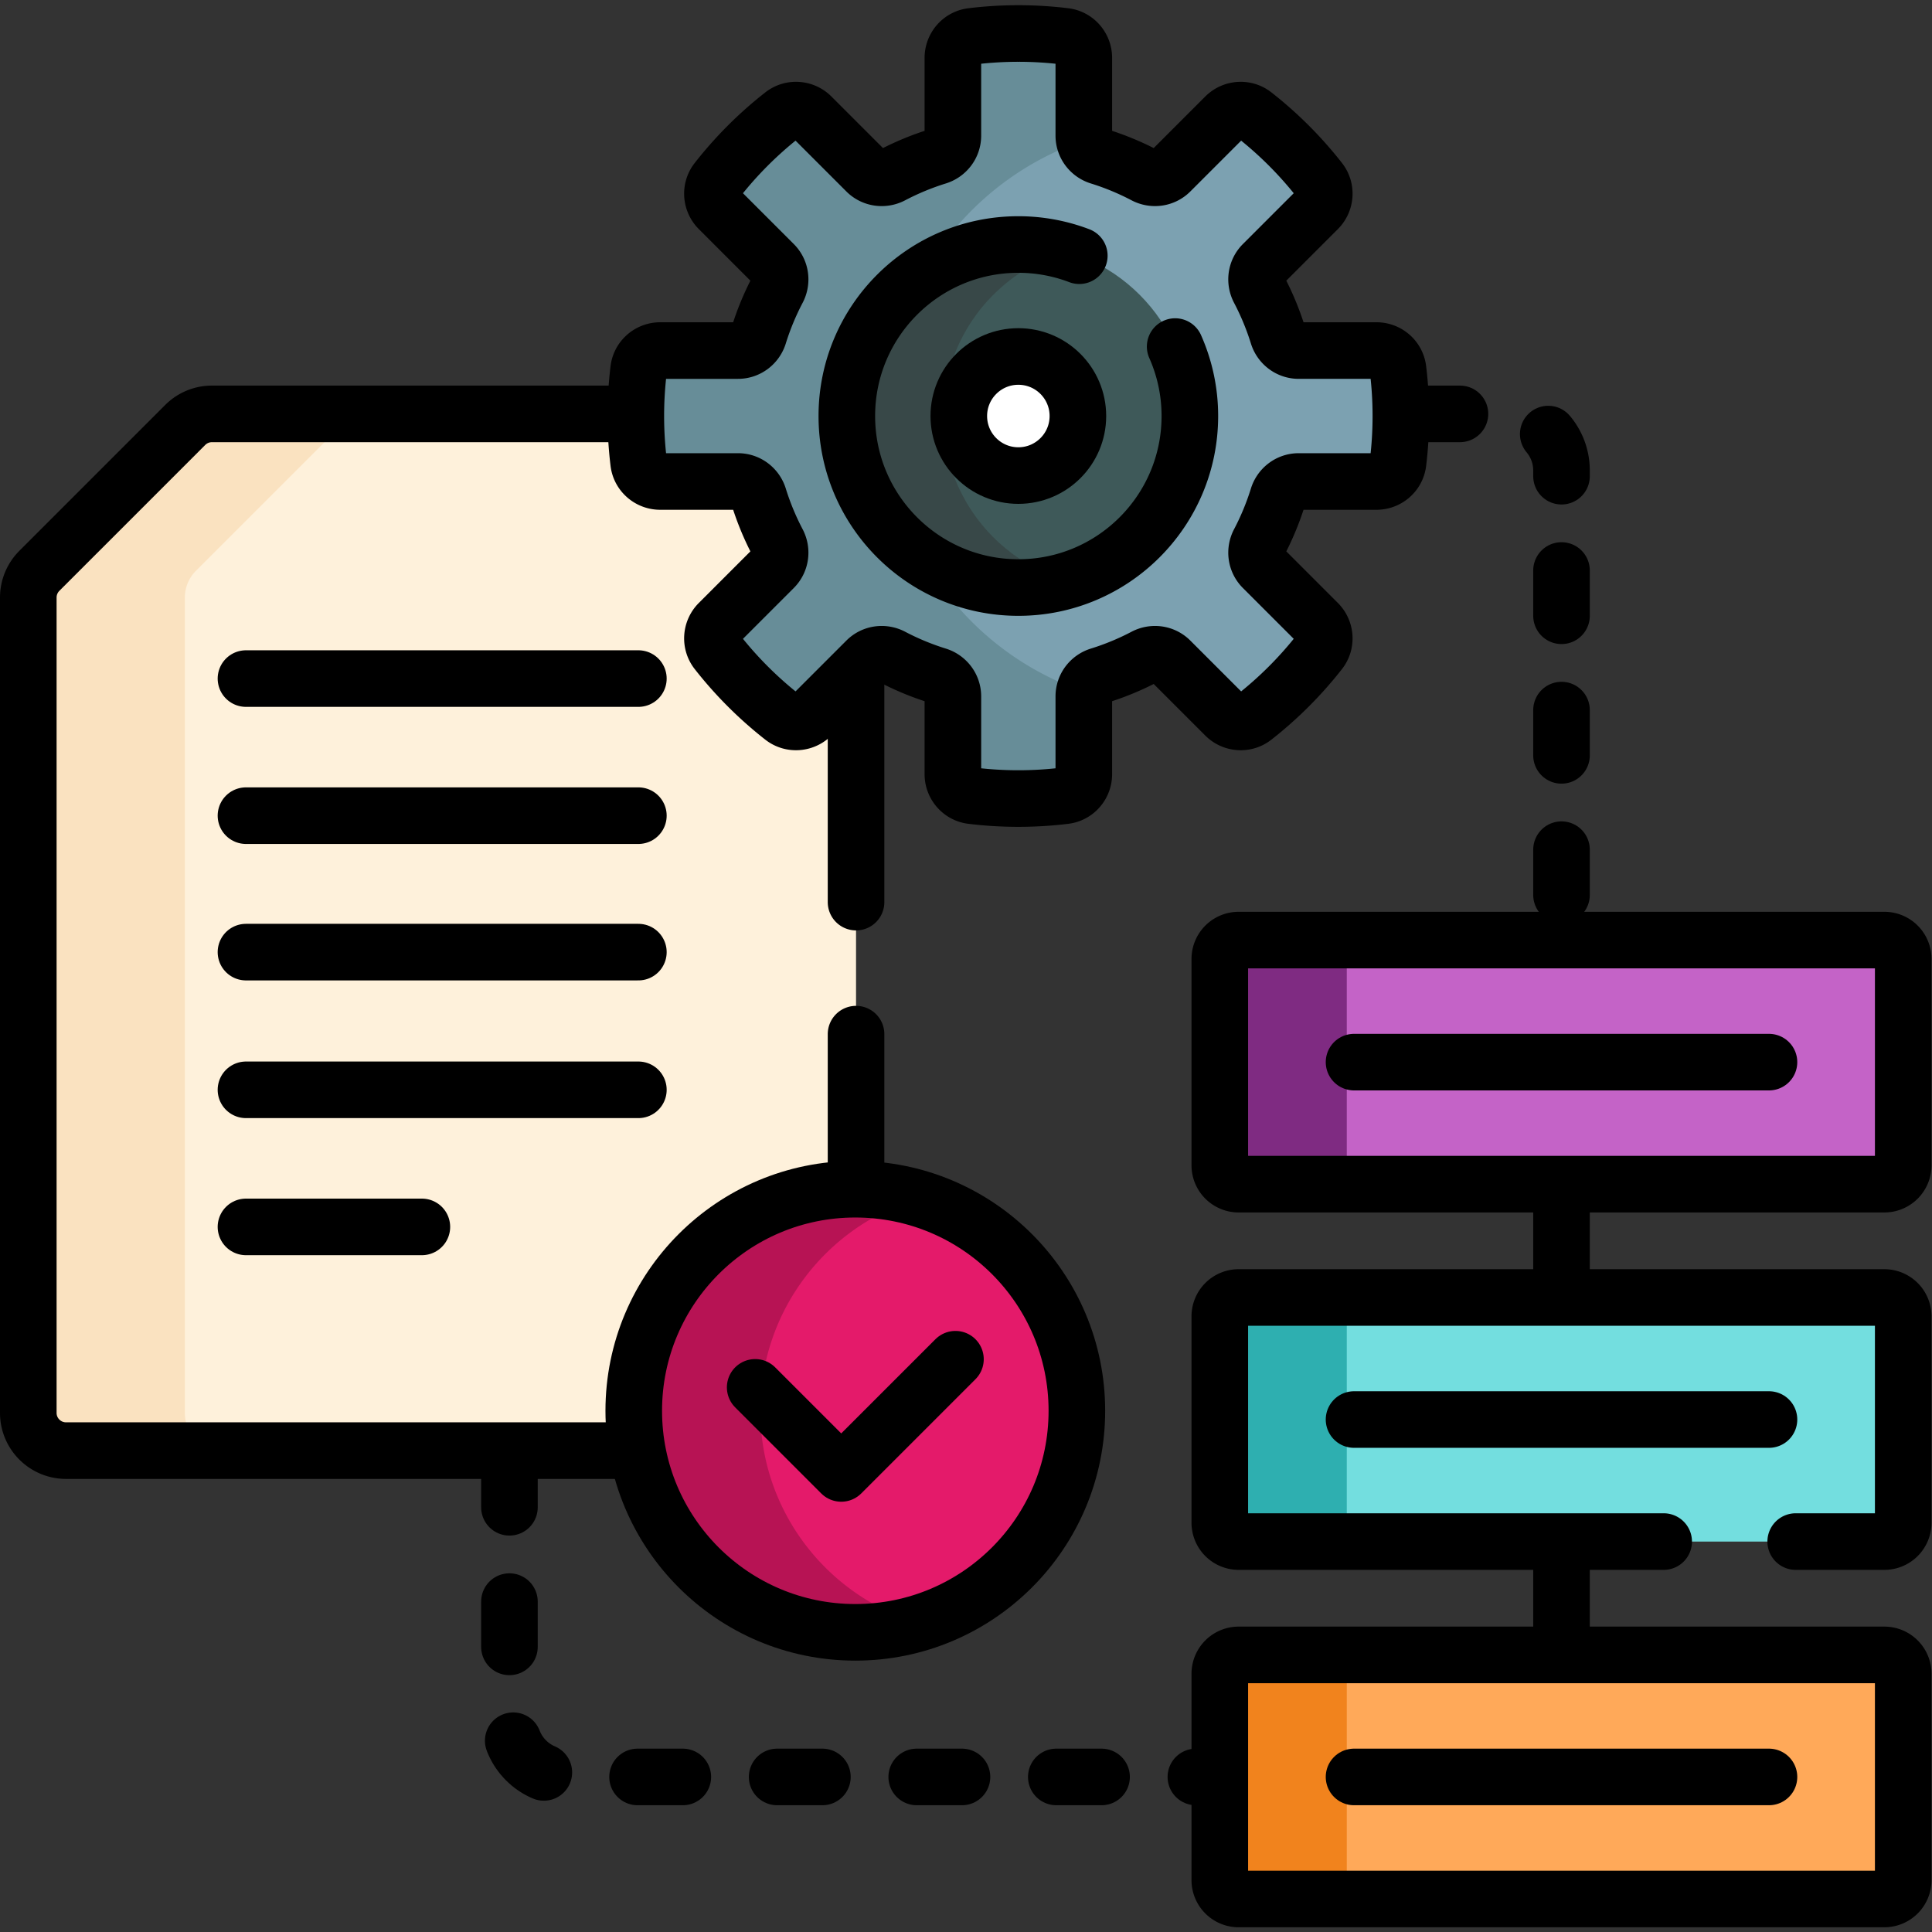
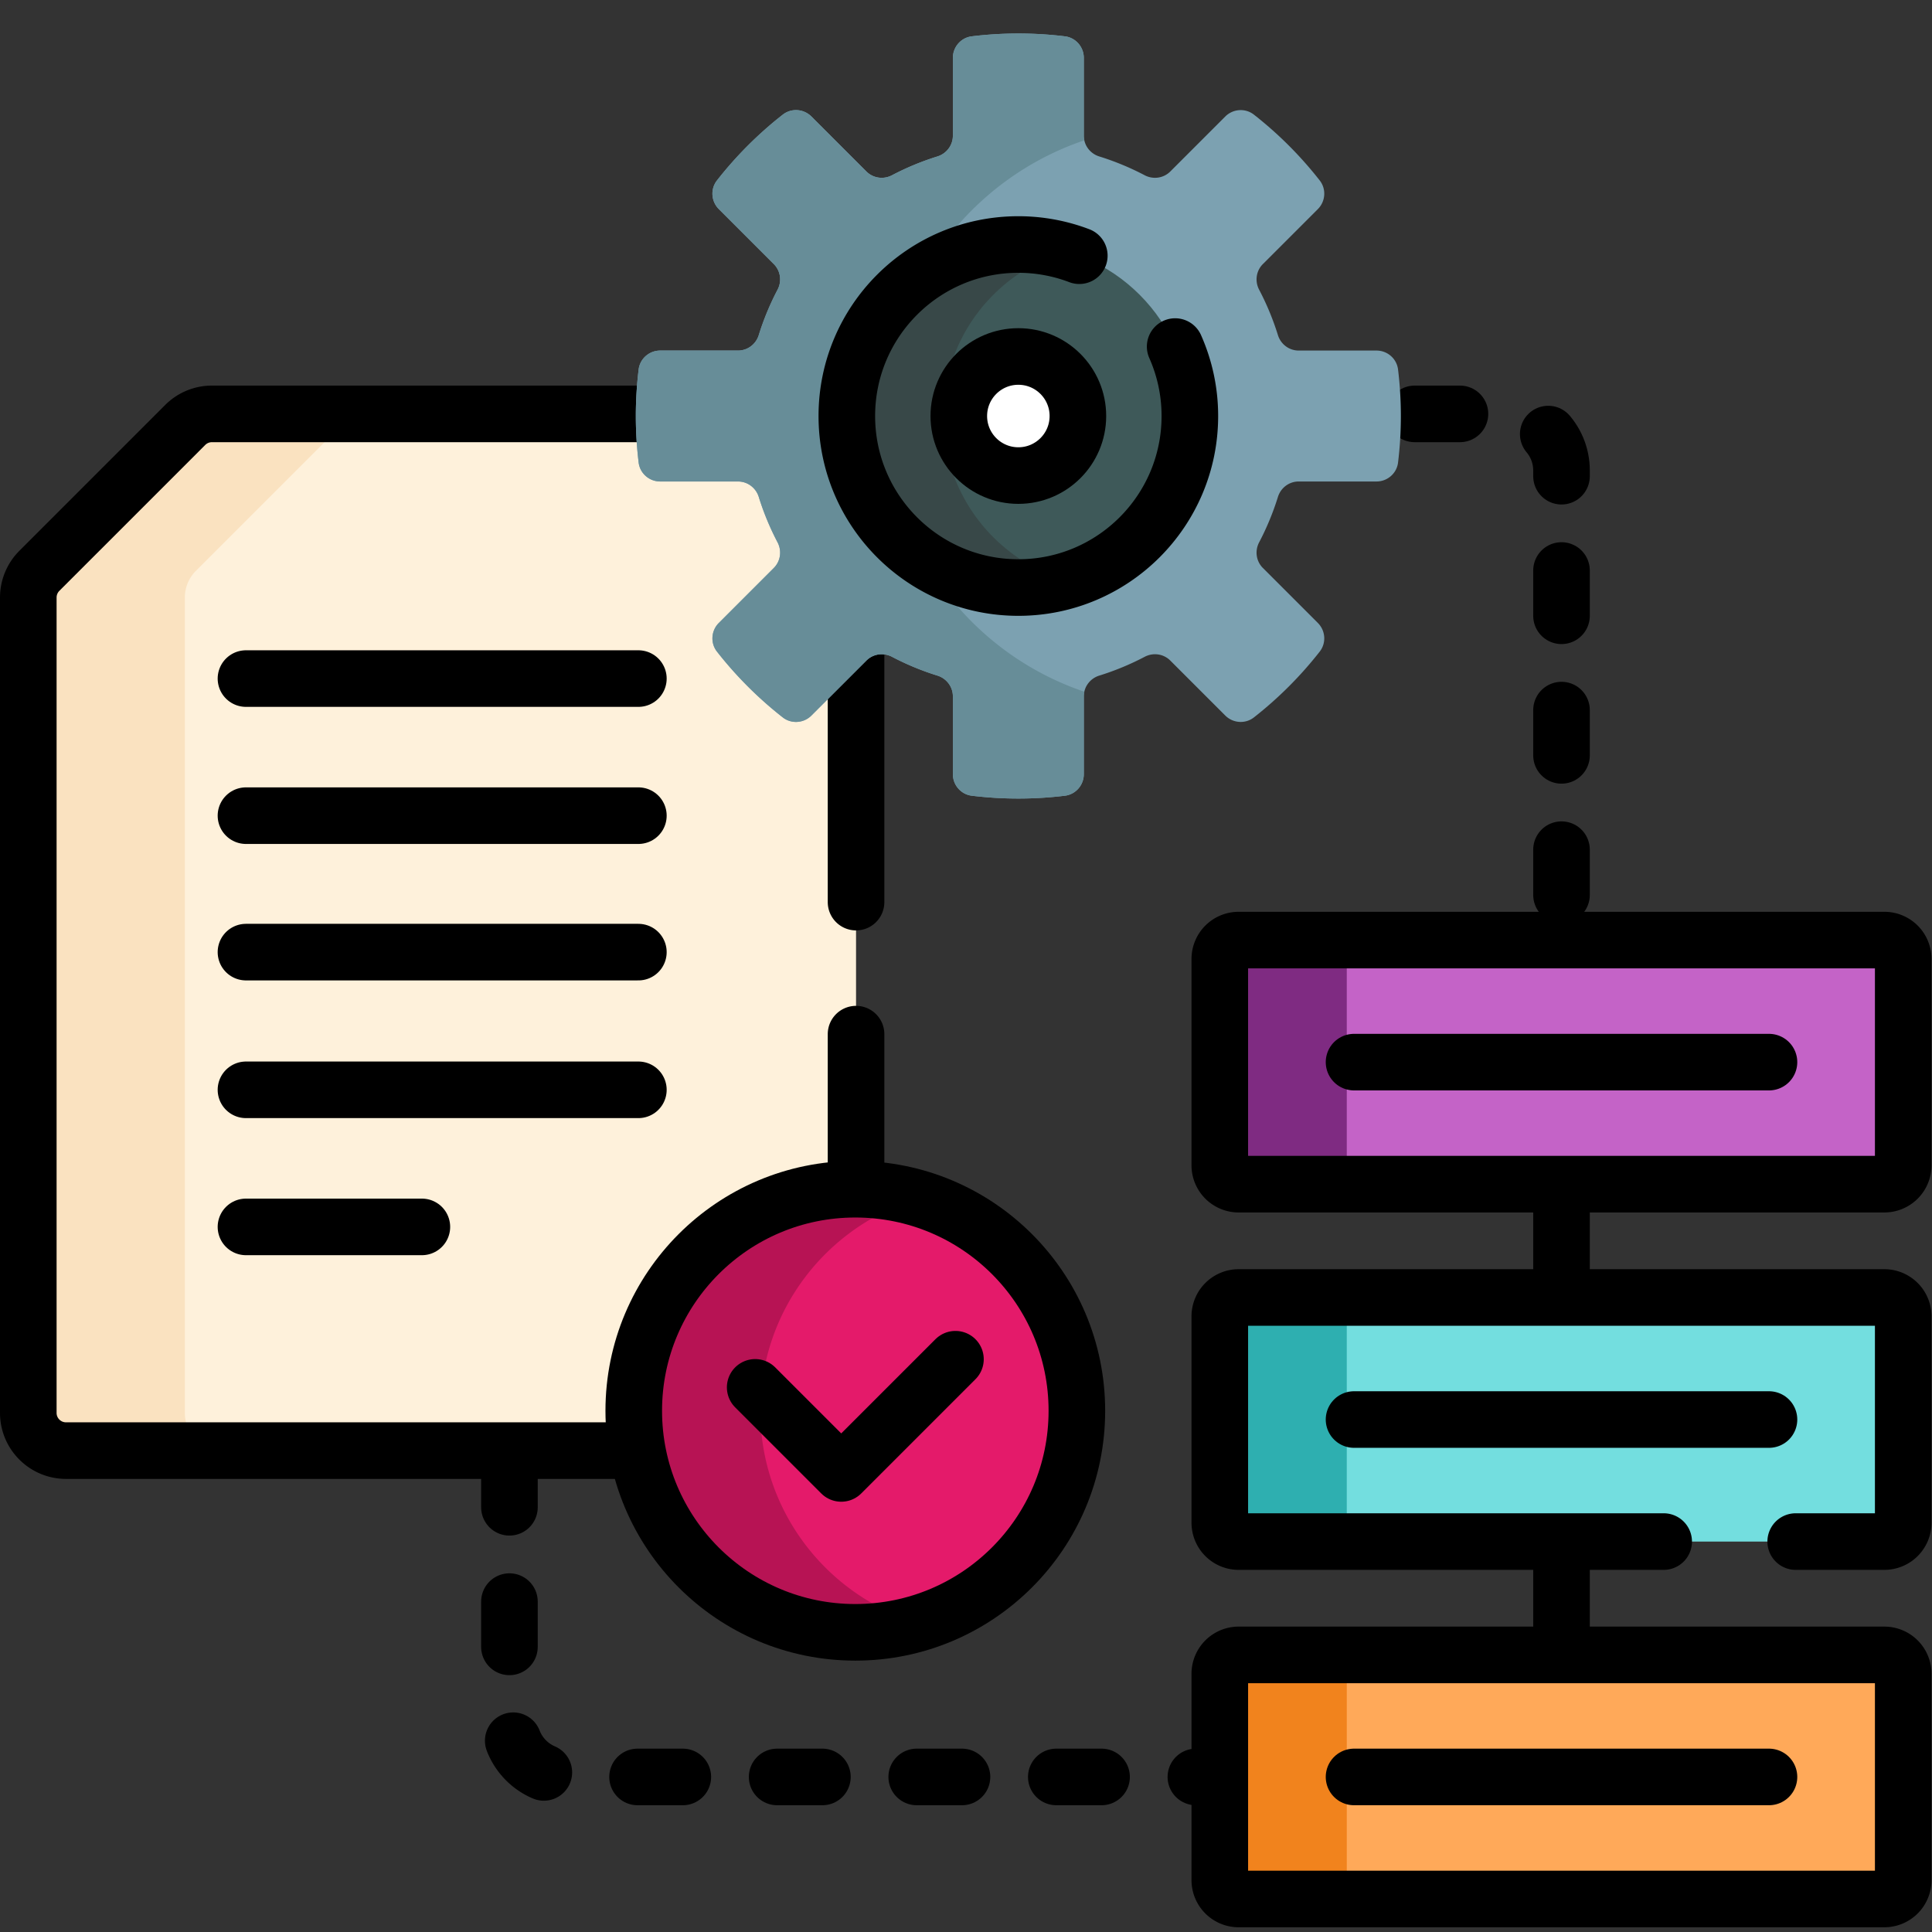
<svg xmlns="http://www.w3.org/2000/svg" version="1.1" width="512" height="512" x="0" y="0" viewBox="0 0 682.667 682.667" style="enable-background:new 0 0 512 512" xml:space="preserve" class="">
  <rect x="0" y="0" width="682.667" height="682.667" fill="#333333" stroke="none" />
  <g>
    <defs>
      <clipPath id="a" clipPathUnits="userSpaceOnUse">
        <path d="M0 512h512V0H0Z" fill="#000000" opacity="1" data-original="#000000" />
      </clipPath>
    </defs>
    <g clip-path="url(#a)" transform="matrix(1.333 0 0 -1.333 0 682.667)">
      <path d="M0 0h97.92c8.284 0 15-6.716 15-15v-136.04" style="stroke-width:15;stroke-linecap:round;stroke-linejoin:round;stroke-miterlimit:10;stroke-dasharray:12, 25;stroke-dashoffset:0;stroke-opacity:1" transform="translate(301 402.418)" fill="none" stroke="#000000" stroke-width="15" stroke-linecap="round" stroke-linejoin="round" stroke-miterlimit="10" stroke-dasharray="12, 25" stroke-dashoffset="0" stroke-opacity="" data-original="#000000" class="" />
      <path d="M0 0v175.615" style="stroke-width:15;stroke-linecap:round;stroke-linejoin:round;stroke-miterlimit:10;stroke-dasharray:none;stroke-opacity:1" transform="translate(413.92 65.366)" fill="none" stroke="#000000" stroke-width="15" stroke-linecap="round" stroke-linejoin="round" stroke-miterlimit="10" stroke-dasharray="none" stroke-opacity="" data-original="#000000" class="" />
      <path d="M0 0h-215.96c-8.284 0-15 6.716-15 15v93.604" style="stroke-width:15;stroke-linecap:round;stroke-linejoin:round;stroke-miterlimit:10;stroke-dasharray:12, 25;stroke-dashoffset:0;stroke-opacity:1" transform="translate(366 41.103)" fill="none" stroke="#000000" stroke-width="15" stroke-linecap="round" stroke-linejoin="round" stroke-miterlimit="10" stroke-dasharray="12, 25" stroke-dashoffset="0" stroke-opacity="" data-original="#000000" class="" />
      <path d="m0 0-38.677-38.677a10.001 10.001 0 0 1-2.929-7.071v-216.137c0-5.523 4.477-10 10-10h199.417c5.522 0 10 4.477 10 10V-7.071c0 5.523-4.478 10-10 10H7.071A10.001 10.001 0 0 1 0 0" style="fill-opacity:1;fill-rule:nonzero;stroke:none" transform="translate(49.106 399.489)" fill="#fef1db" data-original="#fef1db" class="" />
      <path d="M0 0v216.137c0 2.652 1.054 5.196 2.929 7.071l38.677 38.677a10.001 10.001 0 0 0 7.071 2.929h-41.5a10.001 10.001 0 0 1-7.071-2.929l-38.677-38.677a10.001 10.001 0 0 1-2.929-7.071V0c0-5.523 4.477-10 10-10H10C4.477-10 0-5.523 0 0" style="fill-opacity:1;fill-rule:nonzero;stroke:none" transform="translate(49 137.604)" fill="#fae2c0" data-original="#fae2c0" class="" />
      <path d="M0 0v119.418c0 5.522-4.477 10-10 10h-160.739a10.003 10.003 0 0 1-7.072-2.929l-38.677-38.677a10.001 10.001 0 0 1-2.929-7.071v-216.137c0-5.523 4.478-10 10-10H-10c5.523 0 10 4.477 10 10V-35" style="stroke-width:15;stroke-linecap:round;stroke-linejoin:round;stroke-miterlimit:10;stroke-dasharray:none;stroke-opacity:1" transform="translate(226.917 273)" fill="none" stroke="#000000" stroke-width="15" stroke-linecap="round" stroke-linejoin="round" stroke-miterlimit="10" stroke-dasharray="none" stroke-opacity="" data-original="#000000" class="" />
      <path d="M0 0h104.018" style="stroke-width:15;stroke-linecap:round;stroke-linejoin:round;stroke-miterlimit:10;stroke-dasharray:none;stroke-opacity:1" transform="translate(65.2 332.254)" fill="none" stroke="#000000" stroke-width="15" stroke-linecap="round" stroke-linejoin="round" stroke-miterlimit="10" stroke-dasharray="none" stroke-opacity="" data-original="#000000" class="" />
      <path d="M0 0h104.018" style="stroke-width:15;stroke-linecap:round;stroke-linejoin:round;stroke-miterlimit:10;stroke-dasharray:none;stroke-opacity:1" transform="translate(65.2 295.916)" fill="none" stroke="#000000" stroke-width="15" stroke-linecap="round" stroke-linejoin="round" stroke-miterlimit="10" stroke-dasharray="none" stroke-opacity="" data-original="#000000" class="" />
      <path d="M0 0h104.018" style="stroke-width:15;stroke-linecap:round;stroke-linejoin:round;stroke-miterlimit:10;stroke-dasharray:none;stroke-opacity:1" transform="translate(65.2 259.743)" fill="none" stroke="#000000" stroke-width="15" stroke-linecap="round" stroke-linejoin="round" stroke-miterlimit="10" stroke-dasharray="none" stroke-opacity="" data-original="#000000" class="" />
      <path d="M0 0h104.018" style="stroke-width:15;stroke-linecap:round;stroke-linejoin:round;stroke-miterlimit:10;stroke-dasharray:none;stroke-opacity:1" transform="translate(65.2 223.243)" fill="none" stroke="#000000" stroke-width="15" stroke-linecap="round" stroke-linejoin="round" stroke-miterlimit="10" stroke-dasharray="none" stroke-opacity="" data-original="#000000" class="" />
      <path d="M0 0h46.629" style="stroke-width:15;stroke-linecap:round;stroke-linejoin:round;stroke-miterlimit:10;stroke-dasharray:none;stroke-opacity:1" transform="translate(65.2 186.906)" fill="none" stroke="#000000" stroke-width="15" stroke-linecap="round" stroke-linejoin="round" stroke-miterlimit="10" stroke-dasharray="none" stroke-opacity="" data-original="#000000" class="" />
      <path d="M0 0c0-32.436-26.294-58.73-58.73-58.73-32.437 0-58.731 26.294-58.731 58.73 0 32.436 26.294 58.73 58.731 58.73C-26.294 58.73 0 32.436 0 0" style="fill-opacity:1;fill-rule:nonzero;stroke:none" transform="translate(285.454 138.165)" fill="#e41a6a" data-original="#05e39c" class="" opacity="1" />
      <path d="M0 0c0 26.606 17.697 49.067 41.958 56.287a58.714 58.714 0 0 1-16.773 2.443C-7.251 58.73-33.546 32.436-33.546 0c0-32.436 26.295-58.73 58.731-58.73 5.83 0 11.456.861 16.773 2.443C17.697-49.067 0-26.606 0 0" style="fill-opacity:1;fill-rule:nonzero;stroke:none" transform="translate(201.54 138.165)" fill="#b71354" data-original="#0ed290" class="" opacity="1" />
      <path d="M0 0c0-32.436-26.294-58.73-58.73-58.73-32.437 0-58.731 26.294-58.731 58.73 0 32.436 26.294 58.73 58.731 58.73C-26.294 58.73 0 32.436 0 0Z" style="stroke-width:15;stroke-linecap:round;stroke-linejoin:round;stroke-miterlimit:10;stroke-dasharray:none;stroke-opacity:1" transform="translate(285.454 138.165)" fill="none" stroke="#000000" stroke-width="15" stroke-linecap="round" stroke-linejoin="round" stroke-miterlimit="10" stroke-dasharray="none" stroke-opacity="" data-original="#000000" class="" />
      <path d="m0 0 22.813-22.813L53.089 7.462" style="stroke-width:15;stroke-linecap:round;stroke-linejoin:round;stroke-miterlimit:10;stroke-dasharray:none;stroke-opacity:1" transform="translate(200.18 144.37)" fill="none" stroke="#000000" stroke-width="15" stroke-linecap="round" stroke-linejoin="round" stroke-miterlimit="10" stroke-dasharray="none" stroke-opacity="" data-original="#000000" class="" />
      <path d="m0 0 14.577 14.577c2.046 2.046 2.277 5.311.493 7.589A101.988 101.988 0 0 1-2.376 39.612c-2.278 1.784-5.543 1.554-7.589-.493l-14.577-14.577c-1.796-1.795-4.542-2.174-6.791-.993a71.62 71.62 0 0 1-12.036 4.982c-2.424.754-4.096 2.965-4.096 5.503v20.624c0 2.893-2.142 5.364-5.014 5.714a101.95 101.95 0 0 1-12.34.748c-4.178 0-8.295-.255-12.34-.748-2.872-.35-5.014-2.821-5.014-5.714V34.034c0-2.538-1.673-4.749-4.096-5.503a71.585 71.585 0 0 1-12.036-4.982c-2.249-1.181-4.995-.802-6.791.993l-14.577 14.577c-2.046 2.047-5.311 2.277-7.589.493a101.916 101.916 0 0 1-17.446-17.446c-1.784-2.278-1.554-5.543.493-7.589L-129.639 0c1.796-1.796 2.175-4.542.994-6.791a71.585 71.585 0 0 1-4.982-12.036c-.754-2.423-2.965-4.096-5.503-4.096h-20.624c-2.893 0-5.365-2.142-5.714-5.014a101.938 101.938 0 0 1-.748-12.34c0-4.178.255-8.295.748-12.34.349-2.871 2.821-5.014 5.714-5.014h20.624c2.538 0 4.749-1.672 5.503-4.096a71.585 71.585 0 0 1 4.982-12.036c1.181-2.249.802-4.995-.994-6.791l-14.576-14.577c-2.047-2.046-2.277-5.31-.493-7.589a101.994 101.994 0 0 1 17.446-17.447c2.278-1.783 5.543-1.552 7.589.494l14.577 14.577c1.796 1.796 4.542 2.174 6.791.993a71.585 71.585 0 0 1 12.036-4.982c2.423-.754 4.096-2.964 4.096-5.502v-20.625c0-2.893 2.142-5.365 5.014-5.714a102.154 102.154 0 0 1 24.68 0c2.872.349 5.014 2.821 5.014 5.714v20.625c0 2.538 1.672 4.748 4.096 5.502a71.62 71.62 0 0 1 12.036 4.982c2.249 1.181 4.995.803 6.791-.993l14.577-14.577c2.046-2.046 5.311-2.277 7.589-.494A102.065 102.065 0 0 1 15.07-102.72c1.784 2.279 1.553 5.543-.493 7.589L0-80.554c-1.796 1.796-2.175 4.542-.993 6.791a71.585 71.585 0 0 1 4.982 12.036c.753 2.424 2.964 4.096 5.502 4.096h20.625c2.893 0 5.364 2.143 5.714 5.014a102.154 102.154 0 0 1 0 24.68c-.35 2.872-2.821 5.014-5.714 5.014H9.491c-2.538 0-4.749 1.673-5.502 4.096A71.585 71.585 0 0 1-.993-6.791C-2.175-4.542-1.796-1.796 0 0" style="fill-opacity:1;fill-rule:nonzero;stroke:none" transform="translate(334.759 442.127)" fill="#7ca1b1" data-original="#7ca1b1" class="" />
      <path d="M0 0c0 33.964 21.957 62.781 52.443 73.084a5.66 5.66 0 0 0-.149 1.227v20.624c0 2.893-2.143 5.364-5.015 5.714a101.95 101.95 0 0 1-12.34.748c-4.177 0-8.294-.255-12.339-.748-2.872-.35-5.015-2.821-5.015-5.714V74.311c0-2.539-1.672-4.749-4.095-5.503a71.668 71.668 0 0 1-12.036-4.982c-2.249-1.181-4.996-.803-6.791.993l-14.578 14.577c-2.045 2.046-5.31 2.277-7.588.493A101.994 101.994 0 0 1-44.95 62.443c-1.783-2.278-1.553-5.543.493-7.589l14.577-14.577c1.796-1.796 2.175-4.542.994-6.791a71.589 71.589 0 0 1-4.983-12.036c-.753-2.424-2.964-4.096-5.502-4.096h-20.625c-2.892 0-5.364-2.143-5.713-5.014a101.962 101.962 0 0 1 0-24.68c.349-2.871 2.821-5.014 5.713-5.014h20.625c2.538 0 4.749-1.672 5.502-4.096a71.589 71.589 0 0 1 4.983-12.036c1.181-2.249.802-4.995-.994-6.791l-14.577-14.577c-2.046-2.046-2.276-5.311-.493-7.589A102.035 102.035 0 0 1-27.503-79.89c2.278-1.783 5.543-1.552 7.588.494l14.578 14.577c1.795 1.796 4.542 2.174 6.791.993a71.585 71.585 0 0 1 12.036-4.982c2.423-.754 4.095-2.964 4.095-5.503v-20.624c0-2.893 2.143-5.365 5.015-5.714 4.045-.493 8.162-.748 12.339-.748 4.178 0 8.295.255 12.34.748 2.872.349 5.015 2.821 5.015 5.714v20.624c0 .422.061.829.149 1.227C21.957-62.781 0-33.964 0 0" style="fill-opacity:1;fill-rule:nonzero;stroke:none" transform="translate(235 401.85)" fill="#678d98" data-original="#678d98" />
-       <path d="m0 0 14.577 14.577c2.046 2.046 2.277 5.311.493 7.589A101.988 101.988 0 0 1-2.376 39.612c-2.278 1.784-5.543 1.554-7.589-.493l-14.577-14.577c-1.796-1.795-4.542-2.174-6.791-.993a71.62 71.62 0 0 1-12.036 4.982c-2.424.754-4.096 2.965-4.096 5.503v20.624c0 2.893-2.142 5.364-5.014 5.714a101.95 101.95 0 0 1-12.34.748c-4.178 0-8.295-.255-12.34-.748-2.872-.35-5.014-2.821-5.014-5.714V34.034c0-2.538-1.673-4.749-4.096-5.503a71.585 71.585 0 0 1-12.036-4.982c-2.249-1.181-4.995-.802-6.791.993l-14.577 14.577c-2.046 2.047-5.311 2.277-7.589.493a101.916 101.916 0 0 1-17.446-17.446c-1.784-2.278-1.554-5.543.493-7.589L-129.639 0c1.796-1.796 2.175-4.542.994-6.791a71.585 71.585 0 0 1-4.982-12.036c-.754-2.423-2.965-4.096-5.503-4.096h-20.624c-2.893 0-5.365-2.142-5.714-5.014a101.938 101.938 0 0 1-.748-12.34c0-4.178.255-8.295.748-12.34.349-2.871 2.821-5.014 5.714-5.014h20.624c2.538 0 4.749-1.672 5.503-4.096a71.585 71.585 0 0 1 4.982-12.036c1.181-2.249.802-4.995-.994-6.791l-14.576-14.577c-2.047-2.046-2.277-5.31-.493-7.589a101.994 101.994 0 0 1 17.446-17.447c2.278-1.783 5.543-1.552 7.589.494l14.577 14.577c1.796 1.796 4.542 2.174 6.791.993a71.585 71.585 0 0 1 12.036-4.982c2.423-.754 4.096-2.964 4.096-5.502v-20.625c0-2.893 2.142-5.365 5.014-5.714a102.154 102.154 0 0 1 24.68 0c2.872.349 5.014 2.821 5.014 5.714v20.625c0 2.538 1.672 4.748 4.096 5.502a71.62 71.62 0 0 1 12.036 4.982c2.249 1.181 4.995.803 6.791-.993l14.577-14.577c2.046-2.046 5.311-2.277 7.589-.494A102.065 102.065 0 0 1 15.07-102.72c1.784 2.279 1.553 5.543-.493 7.589L0-80.554c-1.796 1.796-2.175 4.542-.993 6.791a71.585 71.585 0 0 1 4.982 12.036c.753 2.424 2.964 4.096 5.502 4.096h20.625c2.893 0 5.364 2.143 5.714 5.014a102.154 102.154 0 0 1 0 24.68c-.35 2.872-2.821 5.014-5.714 5.014H9.491c-2.538 0-4.749 1.673-5.502 4.096A71.585 71.585 0 0 1-.993-6.791C-2.175-4.542-1.796-1.796 0 0Z" style="stroke-width:15;stroke-linecap:round;stroke-linejoin:round;stroke-miterlimit:10;stroke-dasharray:none;stroke-opacity:1" transform="translate(334.759 442.127)" fill="none" stroke="#000000" stroke-width="15" stroke-linecap="round" stroke-linejoin="round" stroke-miterlimit="10" stroke-dasharray="none" stroke-opacity="" data-original="#000000" class="" />
      <path d="M0 0c0-25.109-20.355-45.463-45.464-45.463-25.108 0-45.463 20.354-45.463 45.463 0 25.108 20.355 45.463 45.463 45.463C-20.355 45.463 0 25.108 0 0" style="fill-opacity:1;fill-rule:nonzero;stroke:none" transform="translate(315.403 401.85)" fill="#3e5959" data-original="#3e5959" class="" />
      <path d="M0 0c0 20.676 13.808 38.117 32.701 43.634a45.438 45.438 0 0 1-12.762 1.829C-5.169 45.463-25.524 25.108-25.524 0c0-25.109 20.355-45.463 45.463-45.463 4.433 0 8.712.646 12.762 1.828C13.808-38.117 0-20.676 0 0" style="fill-opacity:1;fill-rule:nonzero;stroke:none" transform="translate(250 401.85)" fill="#384848" data-original="#384848" class="" />
      <path d="M0 0a45.35 45.35 0 0 1-16.157 2.966c-25.109 0-45.464-20.355-45.464-45.464 0-25.108 20.355-45.463 45.464-45.463 25.108 0 45.464 20.355 45.464 45.463a45.274 45.274 0 0 1-3.897 18.411" style="stroke-width:15;stroke-linecap:round;stroke-linejoin:round;stroke-miterlimit:10;stroke-dasharray:none;stroke-opacity:1" transform="translate(286.097 444.348)" fill="none" stroke="#000000" stroke-width="15" stroke-linecap="round" stroke-linejoin="round" stroke-miterlimit="10" stroke-dasharray="none" stroke-opacity="" data-original="#000000" class="" />
      <path d="M0 0c0-8.717-7.066-15.784-15.784-15.784-8.717 0-15.784 7.067-15.784 15.784s7.067 15.784 15.784 15.784C-7.066 15.784 0 8.717 0 0" style="fill-opacity:1;fill-rule:nonzero;stroke:none" transform="translate(285.724 401.85)" fill="#ffffff" data-original="#ffffff" class="" />
      <path d="M0 0c0-8.717-7.066-15.784-15.784-15.784-8.717 0-15.784 7.067-15.784 15.784s7.067 15.784 15.784 15.784C-7.066 15.784 0 8.717 0 0Z" style="stroke-width:15;stroke-linecap:round;stroke-linejoin:round;stroke-miterlimit:10;stroke-dasharray:none;stroke-opacity:1" transform="translate(285.724 401.85)" fill="none" stroke="#000000" stroke-width="15" stroke-linecap="round" stroke-linejoin="round" stroke-miterlimit="10" stroke-dasharray="none" stroke-opacity="" data-original="#000000" class="" />
      <path d="M0 0h-171.16a5 5 0 0 0-5 5v54.7a5 5 0 0 0 5 5H0a5 5 0 0 0 5-5V5a5 5 0 0 0-5-5" style="fill-opacity:1;fill-rule:nonzero;stroke:none" transform="translate(499.5 198.232)" fill="#c463c7" data-original="#01d0fb" class="" opacity="1" />
      <path d="M0 0v54.7a5 5 0 0 0 5 5h-33.66a5 5 0 0 1-5-5V0a5 5 0 0 1 5-5H5a5 5 0 0 0-5 5" style="fill-opacity:1;fill-rule:nonzero;stroke:none" transform="translate(357 203.232)" fill="#7f2b82" data-original="#01c1fa" class="" opacity="1" />
      <path d="M0 0h-171.16a5 5 0 0 0-5 5v54.7a5 5 0 0 0 5 5H0a5 5 0 0 0 5-5V5a5 5 0 0 0-5-5Z" style="stroke-width:15;stroke-linecap:round;stroke-linejoin:round;stroke-miterlimit:10;stroke-dasharray:none;stroke-opacity:1" transform="translate(499.5 198.232)" fill="none" stroke="#000000" stroke-width="15" stroke-linecap="round" stroke-linejoin="round" stroke-miterlimit="10" stroke-dasharray="none" stroke-opacity="" data-original="#000000" class="" />
      <path d="M0 0h109.99" style="stroke-width:15;stroke-linecap:round;stroke-linejoin:round;stroke-miterlimit:10;stroke-dasharray:none;stroke-opacity:1" transform="translate(358.925 230.582)" fill="none" stroke="#000000" stroke-width="15" stroke-linecap="round" stroke-linejoin="round" stroke-miterlimit="10" stroke-dasharray="none" stroke-opacity="" data-original="#000000" class="" />
      <path d="M0 0h-171.16a5 5 0 0 0-5 5v54.7a5 5 0 0 0 5 5H0a5 5 0 0 0 5-5V5a5 5 0 0 0-5-5" style="fill-opacity:1;fill-rule:nonzero;stroke:none" transform="translate(499.5 103.493)" fill="#73dedf" data-original="#fed402" class="" opacity="1" />
      <path d="M0 0v54.7a5 5 0 0 0 5 5h-33.66a5 5 0 0 1-5-5V0a5 5 0 0 1 5-5H5a5 5 0 0 0-5 5" style="fill-opacity:1;fill-rule:nonzero;stroke:none" transform="translate(357 108.493)" fill="#2eafb0" data-original="#fac600" class="" opacity="1" />
      <path d="M0 0h23.5a5 5 0 0 1 5 5v54.7a5 5 0 0 1-5 5h-171.16a5 5 0 0 1-5-5V5a5 5 0 0 1 5-5H-35" style="stroke-width:15;stroke-linecap:round;stroke-linejoin:round;stroke-miterlimit:10;stroke-dasharray:none;stroke-opacity:1" transform="translate(476 103.493)" fill="none" stroke="#000000" stroke-width="15" stroke-linecap="round" stroke-linejoin="round" stroke-miterlimit="10" stroke-dasharray="none" stroke-opacity="" data-original="#000000" class="" />
      <path d="M0 0h109.99" style="stroke-width:15;stroke-linecap:round;stroke-linejoin:round;stroke-miterlimit:10;stroke-dasharray:none;stroke-opacity:1" transform="translate(358.925 135.843)" fill="none" stroke="#000000" stroke-width="15" stroke-linecap="round" stroke-linejoin="round" stroke-miterlimit="10" stroke-dasharray="none" stroke-opacity="" data-original="#000000" class="" />
      <path d="M0 0h-171.16a5 5 0 0 0-5 5v54.7a5 5 0 0 0 5 5H0a5 5 0 0 0 5-5V5a5 5 0 0 0-5-5" style="fill-opacity:1;fill-rule:nonzero;stroke:none" transform="translate(499.5 8.753)" fill="#ffa959" data-original="#fd5426" class="" opacity="1" />
      <path d="M0 0v54.7a5 5 0 0 0 5 5h-33.66a5 5 0 0 1-5-5V0a5 5 0 0 1 5-5H5a5 5 0 0 0-5 5" style="fill-opacity:1;fill-rule:nonzero;stroke:none" transform="translate(357 13.753)" fill="#f1831d" data-original="#ef4423" class="" opacity="1" />
      <path d="M0 0h-171.16a5 5 0 0 0-5 5v54.7a5 5 0 0 0 5 5H0a5 5 0 0 0 5-5V5a5 5 0 0 0-5-5Z" style="stroke-width:15;stroke-linecap:round;stroke-linejoin:round;stroke-miterlimit:10;stroke-dasharray:none;stroke-opacity:1" transform="translate(499.5 8.753)" fill="none" stroke="#000000" stroke-width="15" stroke-linecap="round" stroke-linejoin="round" stroke-miterlimit="10" stroke-dasharray="none" stroke-opacity="" data-original="#000000" class="" />
      <path d="M0 0h109.99" style="stroke-width:15;stroke-linecap:round;stroke-linejoin:round;stroke-miterlimit:10;stroke-dasharray:none;stroke-opacity:1" transform="translate(358.925 41.103)" fill="none" stroke="#000000" stroke-width="15" stroke-linecap="round" stroke-linejoin="round" stroke-miterlimit="10" stroke-dasharray="none" stroke-opacity="" data-original="#000000" class="" />
    </g>
  </g>
</svg>